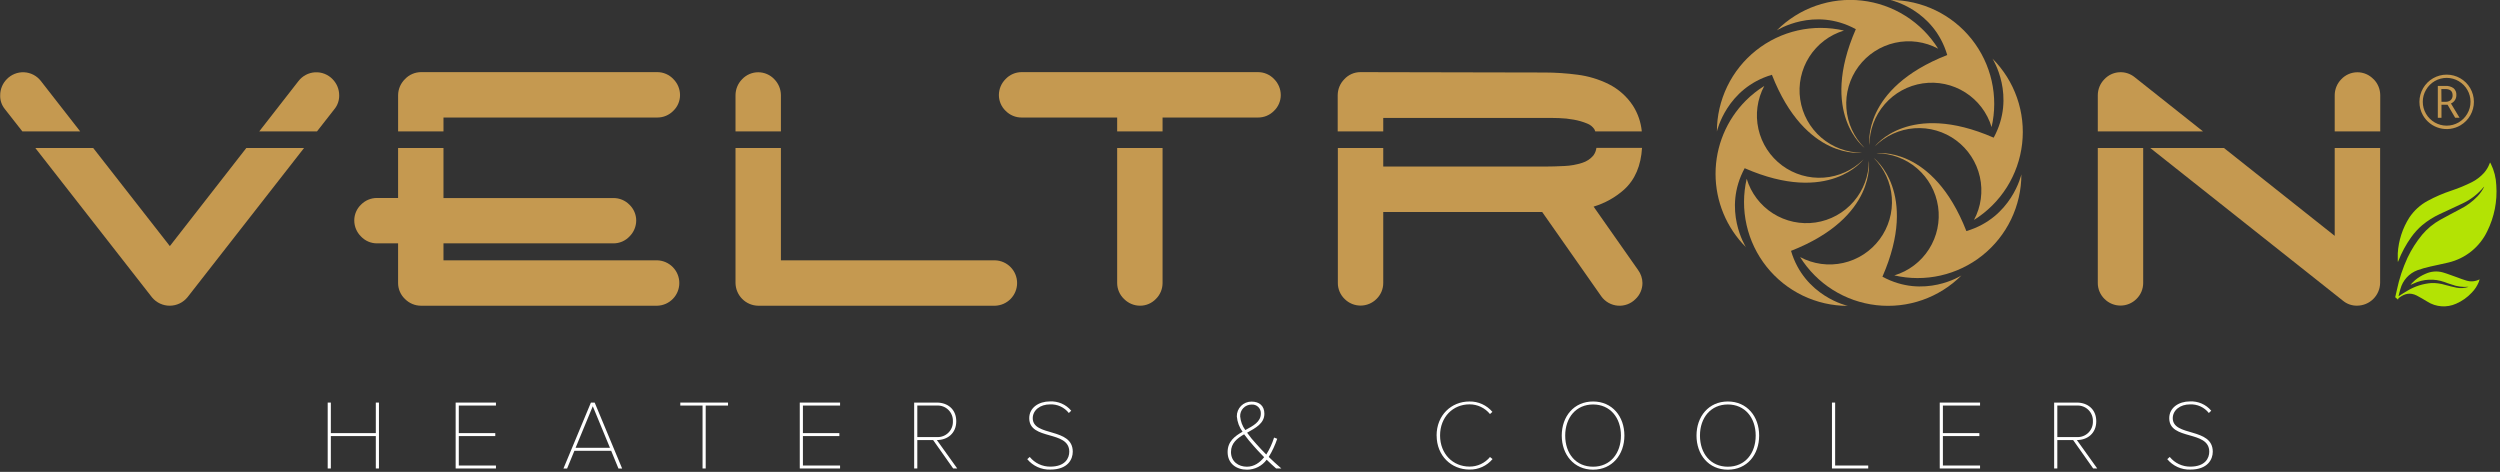
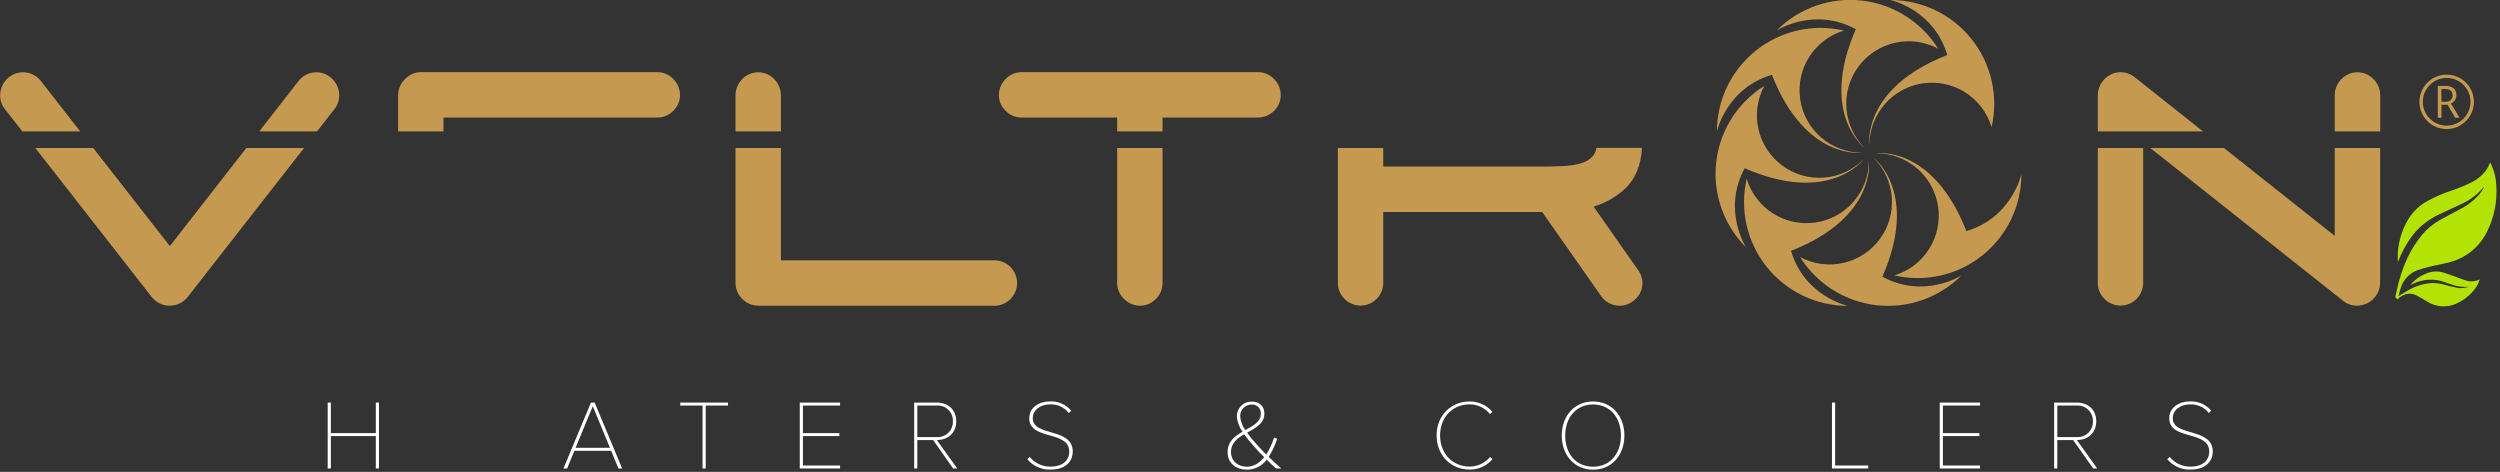
<svg xmlns="http://www.w3.org/2000/svg" width="498" height="94" viewBox="0 0 498 94" fill="none">
  <rect x="0" y="0" width="498" height="94" fill="#333333" stroke="none" />
  <g clip-path="url(#clip0_21_119)">
    <path d="M417.88 29.475V56.376C417.879 56.969 417.997 57.556 418.228 58.101C418.459 58.647 418.797 59.141 419.222 59.553C419.64 59.971 420.135 60.302 420.681 60.528C421.226 60.754 421.811 60.87 422.402 60.87C422.992 60.87 423.577 60.754 424.122 60.528C424.668 60.302 425.163 59.971 425.581 59.553C426.006 59.14 426.343 58.647 426.574 58.101C426.804 57.555 426.923 56.969 426.923 56.376V29.475H417.88Z" fill="#C59950" />
    <path d="M472.808 15.783C472.396 15.345 471.899 14.995 471.347 14.757C470.794 14.518 470.199 14.395 469.598 14.395C468.996 14.395 468.401 14.518 467.849 14.757C467.297 14.995 466.799 15.345 466.387 15.783C465.55 16.632 465.078 17.776 465.074 18.969V26.172H474.146V18.969C474.141 17.776 473.67 16.632 472.833 15.783" fill="#C59950" />
    <path d="M438.838 26.173L425.228 15.377C424.358 14.669 423.251 14.317 422.131 14.392C421.011 14.467 419.961 14.964 419.193 15.783C418.356 16.632 417.884 17.776 417.88 18.969V26.173H438.838Z" fill="#C59950" />
    <path d="M465.074 46.981L443.005 29.475H428.323L466.701 59.891C467.51 60.569 468.542 60.923 469.598 60.886C470.791 60.866 471.93 60.383 472.774 59.539C473.619 58.694 474.102 57.555 474.121 56.362V29.475H465.074V46.981Z" fill="#C59950" />
-     <path d="M275.542 26.173V23.488H307.735C308.526 23.488 309.453 23.488 310.515 23.522C311.517 23.549 312.514 23.654 313.499 23.836C314.425 23.999 315.33 24.263 316.198 24.623C316.766 24.843 317.253 25.233 317.593 25.738C317.671 25.876 317.734 26.022 317.782 26.173H327.046C326.871 24.348 326.266 22.59 325.279 21.045C324.073 19.218 322.409 17.739 320.451 16.758C318.481 15.78 316.359 15.143 314.175 14.875C312.024 14.593 309.856 14.449 307.686 14.445C301.571 14.445 295.455 14.432 289.34 14.407C283.224 14.381 277.109 14.368 270.994 14.368C270.389 14.368 269.792 14.493 269.239 14.737C268.686 14.981 268.19 15.337 267.783 15.783C266.945 16.632 266.474 17.776 266.47 18.969V26.173H275.542Z" fill="#C59950" />
    <path d="M317.444 41.158C319.687 40.487 321.757 39.334 323.508 37.779C325.714 35.79 326.887 32.951 327.09 29.46H318.004C317.933 30.015 317.721 30.543 317.386 30.991C316.801 31.672 316.037 32.174 315.179 32.439C314.042 32.803 312.862 33.014 311.669 33.067C310.272 33.138 308.961 33.175 307.735 33.178H275.542V29.475H266.499V56.376C266.497 56.969 266.616 57.556 266.848 58.102C267.079 58.648 267.419 59.142 267.846 59.553C268.262 59.971 268.757 60.303 269.303 60.529C269.848 60.756 270.432 60.872 271.023 60.872C271.613 60.872 272.197 60.756 272.742 60.529C273.288 60.303 273.783 59.971 274.199 59.553C274.625 59.141 274.963 58.647 275.194 58.101C275.425 57.556 275.543 56.969 275.542 56.376V42.23H307.203L318.993 59.051C319.374 59.577 319.865 60.014 320.431 60.331C320.998 60.648 321.626 60.839 322.274 60.888C322.921 60.938 323.572 60.846 324.18 60.618C324.788 60.391 325.34 60.034 325.796 59.572C326.232 59.162 326.579 58.667 326.817 58.117C327.054 57.567 327.177 56.975 327.177 56.376C327.164 55.444 326.86 54.54 326.308 53.788L317.444 41.158Z" fill="#C59950" />
    <path d="M203.498 23.411H222.54V26.173H231.583V23.411H250.61C251.199 23.412 251.783 23.296 252.327 23.069C252.87 22.841 253.363 22.508 253.777 22.088C254.206 21.681 254.547 21.19 254.779 20.646C255.011 20.103 255.13 19.517 255.129 18.926C255.123 17.738 254.65 16.6 253.811 15.759C253.4 15.321 252.904 14.972 252.354 14.733C251.803 14.494 251.21 14.37 250.61 14.368H203.498C202.899 14.37 202.306 14.494 201.756 14.733C201.207 14.972 200.712 15.321 200.302 15.759C199.46 16.598 198.984 17.737 198.979 18.926C198.978 19.517 199.097 20.103 199.329 20.646C199.561 21.19 199.902 21.681 200.331 22.088C200.745 22.508 201.238 22.841 201.781 23.069C202.325 23.296 202.909 23.412 203.498 23.411Z" fill="#C59950" />
    <path d="M222.54 29.475V56.371C222.54 56.971 222.662 57.565 222.901 58.116C223.139 58.666 223.488 59.162 223.926 59.572C224.766 60.416 225.907 60.891 227.098 60.895C227.689 60.897 228.275 60.778 228.818 60.546C229.362 60.313 229.853 59.972 230.26 59.544C230.68 59.129 231.013 58.635 231.24 58.09C231.467 57.546 231.584 56.962 231.583 56.371V29.475H222.54Z" fill="#C59950" />
    <path d="M155.557 26.172V18.969C155.554 17.776 155.083 16.631 154.243 15.783C153.832 15.345 153.335 14.996 152.783 14.757C152.231 14.518 151.636 14.395 151.035 14.395C150.434 14.395 149.839 14.518 149.288 14.757C148.736 14.996 148.239 15.345 147.827 15.783C146.989 16.632 146.517 17.776 146.514 18.969V26.172H155.557Z" fill="#C59950" />
    <path d="M198.231 51.857H155.557V29.475H146.514V56.376C146.531 57.57 147.013 58.71 147.856 59.554C148.7 60.399 149.839 60.881 151.033 60.9H198.231C199.405 60.862 200.517 60.369 201.334 59.525C202.151 58.681 202.607 57.553 202.607 56.379C202.607 55.205 202.151 54.076 201.334 53.233C200.517 52.389 199.405 51.896 198.231 51.857Z" fill="#C59950" />
    <path d="M88.342 26.173V23.411H130.944C131.533 23.412 132.117 23.296 132.661 23.069C133.204 22.841 133.697 22.508 134.111 22.088C134.539 21.681 134.88 21.192 135.112 20.649C135.344 20.106 135.464 19.521 135.463 18.931C135.459 17.74 134.983 16.599 134.14 15.759C133.73 15.321 133.236 14.971 132.686 14.732C132.136 14.493 131.543 14.369 130.944 14.368H83.861C83.262 14.372 82.669 14.498 82.12 14.738C81.57 14.977 81.075 15.326 80.665 15.764C80.237 16.182 79.896 16.681 79.662 17.232C79.428 17.783 79.306 18.375 79.304 18.974V26.173H88.342Z" fill="#C59950" />
-     <path d="M130.944 51.857H88.341V48.478H122.21C122.81 48.478 123.404 48.354 123.955 48.115C124.505 47.876 125.001 47.526 125.411 47.087C126.249 46.251 126.725 45.119 126.734 43.935C126.734 43.343 126.614 42.758 126.381 42.215C126.149 41.672 125.809 41.181 125.382 40.772C124.967 40.352 124.473 40.02 123.929 39.792C123.384 39.565 122.8 39.449 122.21 39.449H88.341V29.475H79.299V39.435H75.089C74.499 39.435 73.916 39.551 73.372 39.778C72.829 40.005 72.335 40.338 71.921 40.758C71.493 41.165 71.152 41.656 70.919 42.2C70.687 42.743 70.568 43.329 70.57 43.92C70.571 44.509 70.689 45.092 70.916 45.635C71.143 46.179 71.475 46.672 71.892 47.087C72.302 47.526 72.796 47.875 73.346 48.115C73.896 48.354 74.489 48.477 75.089 48.478H79.299V56.376C79.299 56.977 79.422 57.571 79.661 58.121C79.9 58.672 80.25 59.167 80.689 59.577C81.53 60.42 82.67 60.896 83.861 60.9H130.944C132.117 60.862 133.23 60.369 134.046 59.525C134.863 58.681 135.32 57.553 135.32 56.379C135.32 55.205 134.863 54.076 134.046 53.233C133.23 52.389 132.117 51.896 130.944 51.857Z" fill="#C59950" />
    <path d="M63.149 26.172L66.577 21.789C67.24 21.001 67.591 19.998 67.567 18.969C67.563 17.777 67.093 16.633 66.258 15.783C65.81 15.315 65.267 14.949 64.665 14.711C64.062 14.473 63.416 14.368 62.769 14.403C62.122 14.439 61.491 14.613 60.918 14.916C60.345 15.218 59.845 15.64 59.451 16.154L51.644 26.172H63.149Z" fill="#C59950" />
    <path d="M4.45 26.172H15.97L8.1 16.082C7.701 15.581 7.198 15.171 6.627 14.88C6.056 14.59 5.429 14.425 4.789 14.396C4.148 14.368 3.509 14.477 2.915 14.716C2.32 14.955 1.784 15.319 1.341 15.783C0.506 16.633 0.038 17.777 0.038 18.969C0.001 19.97 0.331 20.95 0.965 21.726L4.45 26.172Z" fill="#C59950" />
    <path d="M49.071 29.475L33.834 49.023L18.563 29.475H7.033L30.295 59.254C30.727 59.773 31.27 60.189 31.883 60.473C32.496 60.757 33.164 60.902 33.84 60.896C34.516 60.891 35.182 60.735 35.79 60.441C36.398 60.147 36.934 59.722 37.358 59.196L60.571 29.475H49.071Z" fill="#C59950" />
    <path d="M374.979 55.121C382.356 38.247 373.245 31.464 373.245 31.464C375.352 33.573 376.631 36.369 376.849 39.342C377.066 42.315 376.208 45.268 374.431 47.661C372.654 50.054 370.076 51.73 367.167 52.381C364.257 53.033 361.211 52.617 358.583 51.21C360.231 53.847 362.452 56.077 365.082 57.736C367.712 59.394 370.681 60.438 373.77 60.79C376.859 61.142 379.988 60.792 382.923 59.767C385.858 58.742 388.524 57.068 390.723 54.87C390.723 54.87 383.283 59.64 374.979 55.116" fill="#C59950" />
    <path d="M391.703 46.03C384.987 28.881 373.753 30.532 373.753 30.532C376.737 30.528 379.623 31.597 381.884 33.545C384.144 35.493 385.629 38.19 386.065 41.142C386.501 44.094 385.861 47.105 384.261 49.623C382.661 52.142 380.207 54.001 377.349 54.86C380.379 55.561 383.527 55.569 386.56 54.883C389.592 54.197 392.431 52.835 394.864 50.9C397.297 48.964 399.261 46.504 400.611 43.703C401.96 40.901 402.66 37.832 402.658 34.723C402.658 34.723 400.76 43.355 391.703 46.03Z" fill="#C59950" />
-     <path d="M397.13 27.418C380.232 20.041 373.472 29.151 373.472 29.151C375.582 27.045 378.378 25.766 381.351 25.548C384.324 25.331 387.276 26.189 389.67 27.966C392.063 29.743 393.738 32.321 394.39 35.23C395.041 38.139 394.626 41.186 393.219 43.814C395.856 42.168 398.089 39.947 399.749 37.319C401.41 34.69 402.456 31.72 402.809 28.631C403.163 25.542 402.815 22.413 401.791 19.477C400.768 16.541 399.095 13.874 396.898 11.674C396.898 11.674 401.668 19.114 397.144 27.418" fill="#C59950" />
    <path d="M356.772 49.97C373.921 43.254 372.275 32.024 372.275 32.024C372.274 35.006 371.202 37.889 369.253 40.146C367.304 42.403 364.609 43.885 361.659 44.32C358.708 44.755 355.7 44.116 353.182 42.518C350.664 40.92 348.804 38.471 347.942 35.616C347.242 38.645 347.234 41.794 347.92 44.827C348.606 47.86 349.967 50.698 351.903 53.132C353.839 55.565 356.299 57.53 359.1 58.88C361.901 60.23 364.97 60.931 368.08 60.929C368.08 60.929 359.447 59.041 356.772 49.97Z" fill="#C59950" />
    <path d="M369.687 5.794C362.31 22.667 371.416 29.451 371.416 29.451C369.305 27.342 368.023 24.545 367.803 21.57C367.583 18.595 368.441 15.64 370.219 13.244C371.997 10.849 374.578 9.173 377.489 8.522C380.401 7.871 383.449 8.289 386.078 9.699C384.431 7.061 382.208 4.829 379.577 3.169C376.946 1.51 373.974 0.466 370.884 0.116C367.793 -0.235 364.663 0.117 361.727 1.146C358.791 2.174 356.126 3.852 353.929 6.054C353.929 6.054 361.369 1.279 369.673 5.808" fill="#C59950" />
    <path d="M352.963 14.899C359.679 32.048 370.909 30.416 370.909 30.416C367.925 30.42 365.04 29.349 362.78 27.401C360.52 25.452 359.037 22.756 358.601 19.804C358.165 16.852 358.806 13.842 360.406 11.324C362.006 8.806 364.459 6.947 367.317 6.088C364.289 5.388 361.142 5.38 358.111 6.065C355.079 6.749 352.242 8.109 349.809 10.043C347.376 11.976 345.41 14.434 344.059 17.233C342.708 20.031 342.005 23.099 342.004 26.206C342.004 26.206 343.891 17.569 352.963 14.899Z" fill="#C59950" />
    <path d="M347.537 33.506C364.435 40.888 371.194 31.778 371.194 31.778C369.085 33.885 366.289 35.163 363.315 35.381C360.342 35.598 357.39 34.74 354.997 32.963C352.603 31.186 350.928 28.608 350.276 25.699C349.625 22.79 350.04 19.744 351.447 17.115C350.125 17.942 348.899 18.914 347.793 20.012C345.873 21.931 344.35 24.209 343.311 26.717C342.272 29.224 341.737 31.912 341.737 34.626C341.737 37.341 342.272 40.028 343.311 42.536C344.35 45.043 345.873 47.322 347.793 49.241C347.793 49.241 343.022 41.801 347.546 33.492" fill="#C59950" />
    <path d="M387.889 10.96C370.745 17.675 372.391 28.905 372.391 28.905C372.392 25.923 373.464 23.04 375.413 20.783C377.362 18.526 380.057 17.045 383.007 16.609C385.958 16.174 388.966 16.813 391.484 18.411C394.002 20.009 395.862 22.458 396.724 25.313C397.421 22.284 397.426 19.136 396.738 16.104C396.05 13.073 394.688 10.235 392.753 7.803C390.817 5.37 388.358 3.406 385.558 2.055C382.758 0.704 379.69 0.001 376.582 -4.19617e-05C376.582 -4.19617e-05 385.219 1.883 387.889 10.96Z" fill="#C59950" />
    <path d="M481.948 20.278C481.951 19.328 482.204 18.395 482.681 17.573C483.157 16.752 483.841 16.069 484.664 15.594C485.487 15.119 486.42 14.868 487.37 14.867C488.32 14.865 489.254 15.113 490.078 15.585C490.901 16.057 491.585 16.736 492.063 17.556C492.541 18.375 492.795 19.305 492.801 20.254C492.807 21.202 492.564 22.136 492.096 22.961C491.629 23.786 490.953 24.474 490.136 24.956C489.516 25.323 488.828 25.562 488.114 25.66C487.401 25.759 486.674 25.714 485.978 25.529C485.281 25.344 484.629 25.022 484.058 24.582C483.487 24.142 483.009 23.593 482.653 22.967C482.186 22.148 481.943 21.22 481.948 20.278ZM482.619 20.278C482.613 21.114 482.833 21.936 483.256 22.658C483.674 23.378 484.273 23.976 484.994 24.391C485.717 24.81 486.537 25.03 487.372 25.03C488.207 25.03 489.027 24.81 489.75 24.391C490.471 23.975 491.069 23.375 491.483 22.653C491.91 21.933 492.132 21.11 492.125 20.273C492.13 19.452 491.919 18.644 491.512 17.931C491.099 17.206 490.505 16.601 489.788 16.174C489.065 15.745 488.24 15.517 487.399 15.512C486.559 15.508 485.732 15.728 485.004 16.15C484.277 16.568 483.676 17.173 483.261 17.902C482.837 18.622 482.615 19.442 482.619 20.278ZM489.306 18.931C489.317 19.287 489.22 19.639 489.028 19.939C488.836 20.24 488.557 20.476 488.229 20.616L489.943 23.454H489.069L487.553 20.857H486.341V23.464H485.612V17.115H487.133C487.702 17.081 488.266 17.237 488.736 17.559C488.933 17.728 489.088 17.941 489.187 18.181C489.286 18.421 489.327 18.681 489.306 18.94M486.341 20.278H487.148C487.521 20.299 487.89 20.18 488.181 19.945C488.309 19.82 488.409 19.669 488.474 19.503C488.539 19.336 488.567 19.157 488.557 18.979C488.557 18.153 488.075 17.738 487.109 17.738H486.317L486.341 20.278Z" fill="#C59950" />
    <path fill-rule="evenodd" clip-rule="evenodd" d="M477.805 59.003C478.442 58.602 479.007 58.225 479.601 57.888C481.044 57.027 482.667 56.511 484.342 56.381C485.281 56.356 486.217 56.484 487.114 56.763C487.843 56.956 488.562 57.154 489.31 57.303C490.096 57.46 490.909 57.411 491.671 57.163C491.671 57.139 491.671 57.125 491.637 57.125C490.521 57.22 489.397 57.063 488.35 56.666C487.867 56.507 487.384 56.367 486.94 56.183C485.945 55.824 484.889 55.666 483.832 55.717C482.775 55.769 481.74 56.029 480.784 56.483L480.248 56.719L480.21 56.676C480.499 56.381 480.774 56.072 481.088 55.807C481.708 55.285 482.403 54.86 483.15 54.547C484.233 54.042 485.46 53.941 486.611 54.262C487.577 54.537 488.475 54.918 489.402 55.227C490.034 55.454 490.652 55.71 491.295 55.889C491.73 56.025 492.188 56.074 492.643 56.031C493.097 55.987 493.538 55.854 493.94 55.638C493.873 55.86 493.824 56.043 493.757 56.212C493.438 56.982 492.974 57.684 492.391 58.279C491.512 59.229 490.445 59.985 489.257 60.499C488.34 60.91 487.336 61.087 486.334 61.013C485.332 60.94 484.364 60.619 483.517 60.08C482.826 59.674 482.15 59.244 481.436 58.882C480.118 58.216 479.022 58.448 477.825 59.365C477.742 59.428 477.728 59.577 477.68 59.688L477.129 59.206C477.231 58.757 477.342 58.24 477.458 57.757C477.919 55.554 478.627 53.41 479.567 51.365C480.35 49.709 481.336 48.157 482.503 46.745C483.509 45.55 484.724 44.548 486.09 43.79C487.403 43.051 488.745 42.37 490.073 41.656C491.362 41.011 492.529 40.148 493.525 39.107C494.065 38.533 494.516 37.882 494.862 37.175C494.822 37.199 494.785 37.226 494.751 37.258C493.588 38.672 492.119 39.803 490.455 40.565C488.977 41.279 487.476 41.946 485.993 42.646C484.747 43.228 483.579 43.966 482.517 44.842C481.685 45.553 480.944 46.364 480.311 47.256C479.259 48.727 478.396 50.325 477.742 52.012C477.73 52.047 477.715 52.08 477.699 52.113H477.636C477.636 51.558 477.636 51.003 477.636 50.453C477.787 47.923 478.58 45.474 479.939 43.336C480.866 41.949 482.117 40.808 483.584 40.014C485.098 39.195 486.681 38.512 488.316 37.972C489.764 37.495 491.173 36.908 492.531 36.215C493.407 35.751 494.193 35.135 494.853 34.395C495.3 33.876 495.654 33.285 495.901 32.647L496.021 32.357C496.089 32.473 496.137 32.555 496.181 32.637C496.838 33.969 497.206 35.425 497.262 36.91C497.489 40.075 496.863 43.242 495.451 46.083C494.71 47.623 493.635 48.979 492.305 50.052C490.975 51.125 489.422 51.888 487.761 52.287C486.573 52.596 485.347 52.794 484.168 53.084C483.279 53.279 482.401 53.529 481.542 53.832C480.722 54.141 479.987 54.641 479.4 55.291C478.812 55.941 478.388 56.722 478.162 57.569C478.022 58.018 477.921 58.472 477.791 58.979" fill="#B3E304" />
    <path d="M74.862 93.321V86.866H65.906V93.321H65.278V80.193H65.906V86.277H74.862V80.193H75.489V93.321H74.862Z" fill="white" />
-     <path d="M90.765 93.321V80.193H98.794V80.787H91.393V86.277H98.659V86.866H91.393V92.732H98.794V93.321H90.765Z" fill="white" />
    <path d="M123.195 93.326L121.746 89.801H114.417L112.969 93.326H112.24L117.71 80.193H118.458L123.929 93.326H123.195ZM118.082 80.922L114.654 89.207H121.505L118.082 80.922Z" fill="white" />
    <path d="M139.948 93.321V80.787H135.516V80.193H145.022V80.787H140.575V93.321H139.948Z" fill="white" />
    <path d="M159.313 93.321V80.193H167.342V80.787H159.941V86.277H167.202V86.866H159.941V92.732H167.342V93.321H159.313Z" fill="white" />
    <path d="M189.874 93.321L185.877 87.657H182.729V93.321H182.101V80.193H186.625C188.754 80.193 190.487 81.516 190.487 83.916C190.487 86.315 188.735 87.657 186.625 87.657L190.68 93.321H189.874ZM189.816 83.916C189.833 83.495 189.762 83.075 189.606 82.684C189.451 82.293 189.216 81.938 188.915 81.643C188.614 81.348 188.255 81.12 187.861 80.972C187.466 80.825 187.045 80.762 186.625 80.787H182.729V87.064H186.625C187.046 87.087 187.468 87.022 187.863 86.872C188.258 86.723 188.617 86.493 188.917 86.196C189.218 85.9 189.453 85.544 189.608 85.151C189.763 84.758 189.834 84.338 189.816 83.916Z" fill="white" />
    <path d="M204.614 91.472L205.126 91.022C205.618 91.628 206.239 92.115 206.944 92.45C207.649 92.784 208.42 92.956 209.2 92.954C212.232 92.954 213 91.221 213 89.984C213 85.639 205.024 87.797 205.024 83.307C205.024 81.183 206.955 79.962 209.142 79.962C209.946 79.92 210.748 80.066 211.485 80.387C212.223 80.709 212.875 81.198 213.391 81.816L212.908 82.269C212.465 81.704 211.892 81.254 211.239 80.956C210.585 80.657 209.87 80.52 209.152 80.555C207.221 80.555 205.724 81.695 205.724 83.307C205.724 87.049 213.695 85.079 213.695 89.984C213.695 91.457 212.754 93.543 209.21 93.543C208.337 93.568 207.47 93.394 206.675 93.032C205.88 92.671 205.178 92.132 204.623 91.457" fill="white" />
    <path d="M254.207 93.321C253.695 92.891 253.01 92.239 252.319 91.573C251.868 92.189 251.279 92.689 250.599 93.035C249.919 93.38 249.167 93.561 248.404 93.562C246.294 93.562 244.541 92.36 244.541 90.038C244.541 87.933 245.99 86.866 247.515 86.001C246.863 85.108 246.469 84.053 246.376 82.95C246.369 82.562 246.44 82.177 246.584 81.817C246.729 81.457 246.944 81.13 247.217 80.855C247.491 80.58 247.816 80.363 248.175 80.216C248.534 80.069 248.919 79.996 249.307 80C250.861 80 251.865 80.845 251.865 82.414C251.865 84.345 250.113 85.248 248.423 86.195C248.986 86.992 249.604 87.748 250.272 88.459C250.958 89.222 251.59 89.907 252.242 90.545C252.902 89.489 253.424 88.353 253.797 87.165L254.424 87.402C253.999 88.668 253.432 89.883 252.734 91.022C253.478 91.747 254.289 92.495 255.25 93.321H254.207ZM251.827 91.081C250.958 90.192 250.151 89.347 249.76 88.874C249.076 88.121 248.431 87.334 247.829 86.513C246.434 87.32 245.212 88.285 245.212 90.038C245.212 91.969 246.728 92.968 248.384 92.968C249.833 92.968 250.963 92.143 251.807 91.081M248.066 85.668C249.64 84.819 251.156 84.032 251.156 82.4C251.172 82.153 251.134 81.906 251.044 81.675C250.955 81.444 250.817 81.235 250.639 81.063C250.462 80.891 250.249 80.76 250.015 80.678C249.782 80.596 249.534 80.566 249.287 80.589C248.983 80.591 248.682 80.654 248.403 80.775C248.124 80.895 247.872 81.071 247.662 81.292C247.452 81.512 247.29 81.773 247.183 82.058C247.076 82.343 247.029 82.646 247.042 82.95C247.128 83.933 247.482 84.873 248.066 85.668Z" fill="white" />
    <path d="M286.168 86.769C286.168 82.733 289.065 79.976 292.72 79.976C293.587 79.96 294.447 80.138 295.237 80.497C296.027 80.855 296.727 81.385 297.287 82.047L296.804 82.477C296.312 81.872 295.69 81.385 294.985 81.05C294.28 80.716 293.51 80.544 292.729 80.546C289.446 80.546 286.863 83.047 286.863 86.745C286.863 90.443 289.446 92.944 292.729 92.944C293.508 92.949 294.277 92.78 294.982 92.45C295.687 92.12 296.309 91.638 296.804 91.037L297.316 91.447C296.756 92.116 296.054 92.651 295.26 93.013C294.466 93.375 293.602 93.554 292.729 93.538C289.089 93.538 286.178 90.781 286.178 86.745" fill="white" />
    <path d="M311.1 86.769C311.1 82.97 313.514 79.976 317.342 79.976C321.171 79.976 323.58 82.97 323.58 86.769C323.58 90.569 321.137 93.562 317.342 93.562C313.548 93.562 311.1 90.569 311.1 86.769ZM322.89 86.769C322.89 83.168 320.708 80.57 317.342 80.57C313.977 80.57 311.79 83.168 311.79 86.769C311.79 90.371 313.934 92.968 317.342 92.968C320.751 92.968 322.89 90.332 322.89 86.769Z" fill="white" />
-     <path d="M337.944 86.769C337.944 82.97 340.358 79.976 344.186 79.976C348.015 79.976 350.424 82.97 350.424 86.769C350.424 90.569 348.01 93.562 344.186 93.562C340.362 93.562 337.944 90.569 337.944 86.769ZM349.734 86.769C349.734 83.168 347.551 80.57 344.186 80.57C340.821 80.57 338.634 83.168 338.634 86.769C338.634 90.371 340.778 92.968 344.186 92.968C347.595 92.968 349.734 90.332 349.734 86.769Z" fill="white" />
    <path d="M364.927 93.321V80.193H365.559V92.732H372.15V93.321H364.927Z" fill="white" />
    <path d="M386.397 93.321V80.193H394.426V80.787H387.025V86.277H394.291V86.866H387.025V92.732H394.426V93.321H386.397Z" fill="white" />
    <path d="M416.963 93.321L412.966 87.657H409.818V93.321H409.185V80.193H413.714C415.838 80.193 417.576 81.516 417.576 83.916C417.576 86.315 415.824 87.657 413.714 87.657L417.769 93.321H416.963ZM416.905 83.916C416.921 83.495 416.849 83.076 416.694 82.685C416.538 82.294 416.303 81.939 416.002 81.645C415.702 81.35 415.343 81.122 414.949 80.974C414.555 80.826 414.134 80.763 413.714 80.787H409.818V87.064H413.714C414.135 87.086 414.557 87.02 414.951 86.871C415.346 86.721 415.704 86.491 416.005 86.195C416.305 85.898 416.54 85.543 416.695 85.15C416.85 84.758 416.922 84.337 416.905 83.916Z" fill="white" />
    <path d="M431.703 91.472L432.215 91.022C432.707 91.628 433.329 92.115 434.034 92.45C434.739 92.784 435.51 92.956 436.29 92.954C439.317 92.954 440.084 91.221 440.084 89.984C440.084 85.639 432.113 87.797 432.113 83.307C432.113 81.183 434.045 79.962 436.227 79.962C437.031 79.919 437.834 80.065 438.572 80.387C439.311 80.709 439.964 81.198 440.48 81.816L439.998 82.269C439.553 81.704 438.98 81.253 438.326 80.955C437.671 80.657 436.955 80.52 436.237 80.555C434.305 80.555 432.814 81.695 432.814 83.307C432.814 87.049 440.785 85.079 440.785 89.984C440.785 91.457 439.819 93.543 436.299 93.543C435.426 93.568 434.559 93.394 433.764 93.032C432.969 92.67 432.267 92.132 431.713 91.457" fill="white" />
  </g>
  <defs>
    <clipPath id="clip0_21_119">
      <rect width="497.282" height="93.561" fill="white" transform="translate(0.037)" />
    </clipPath>
  </defs>
</svg>